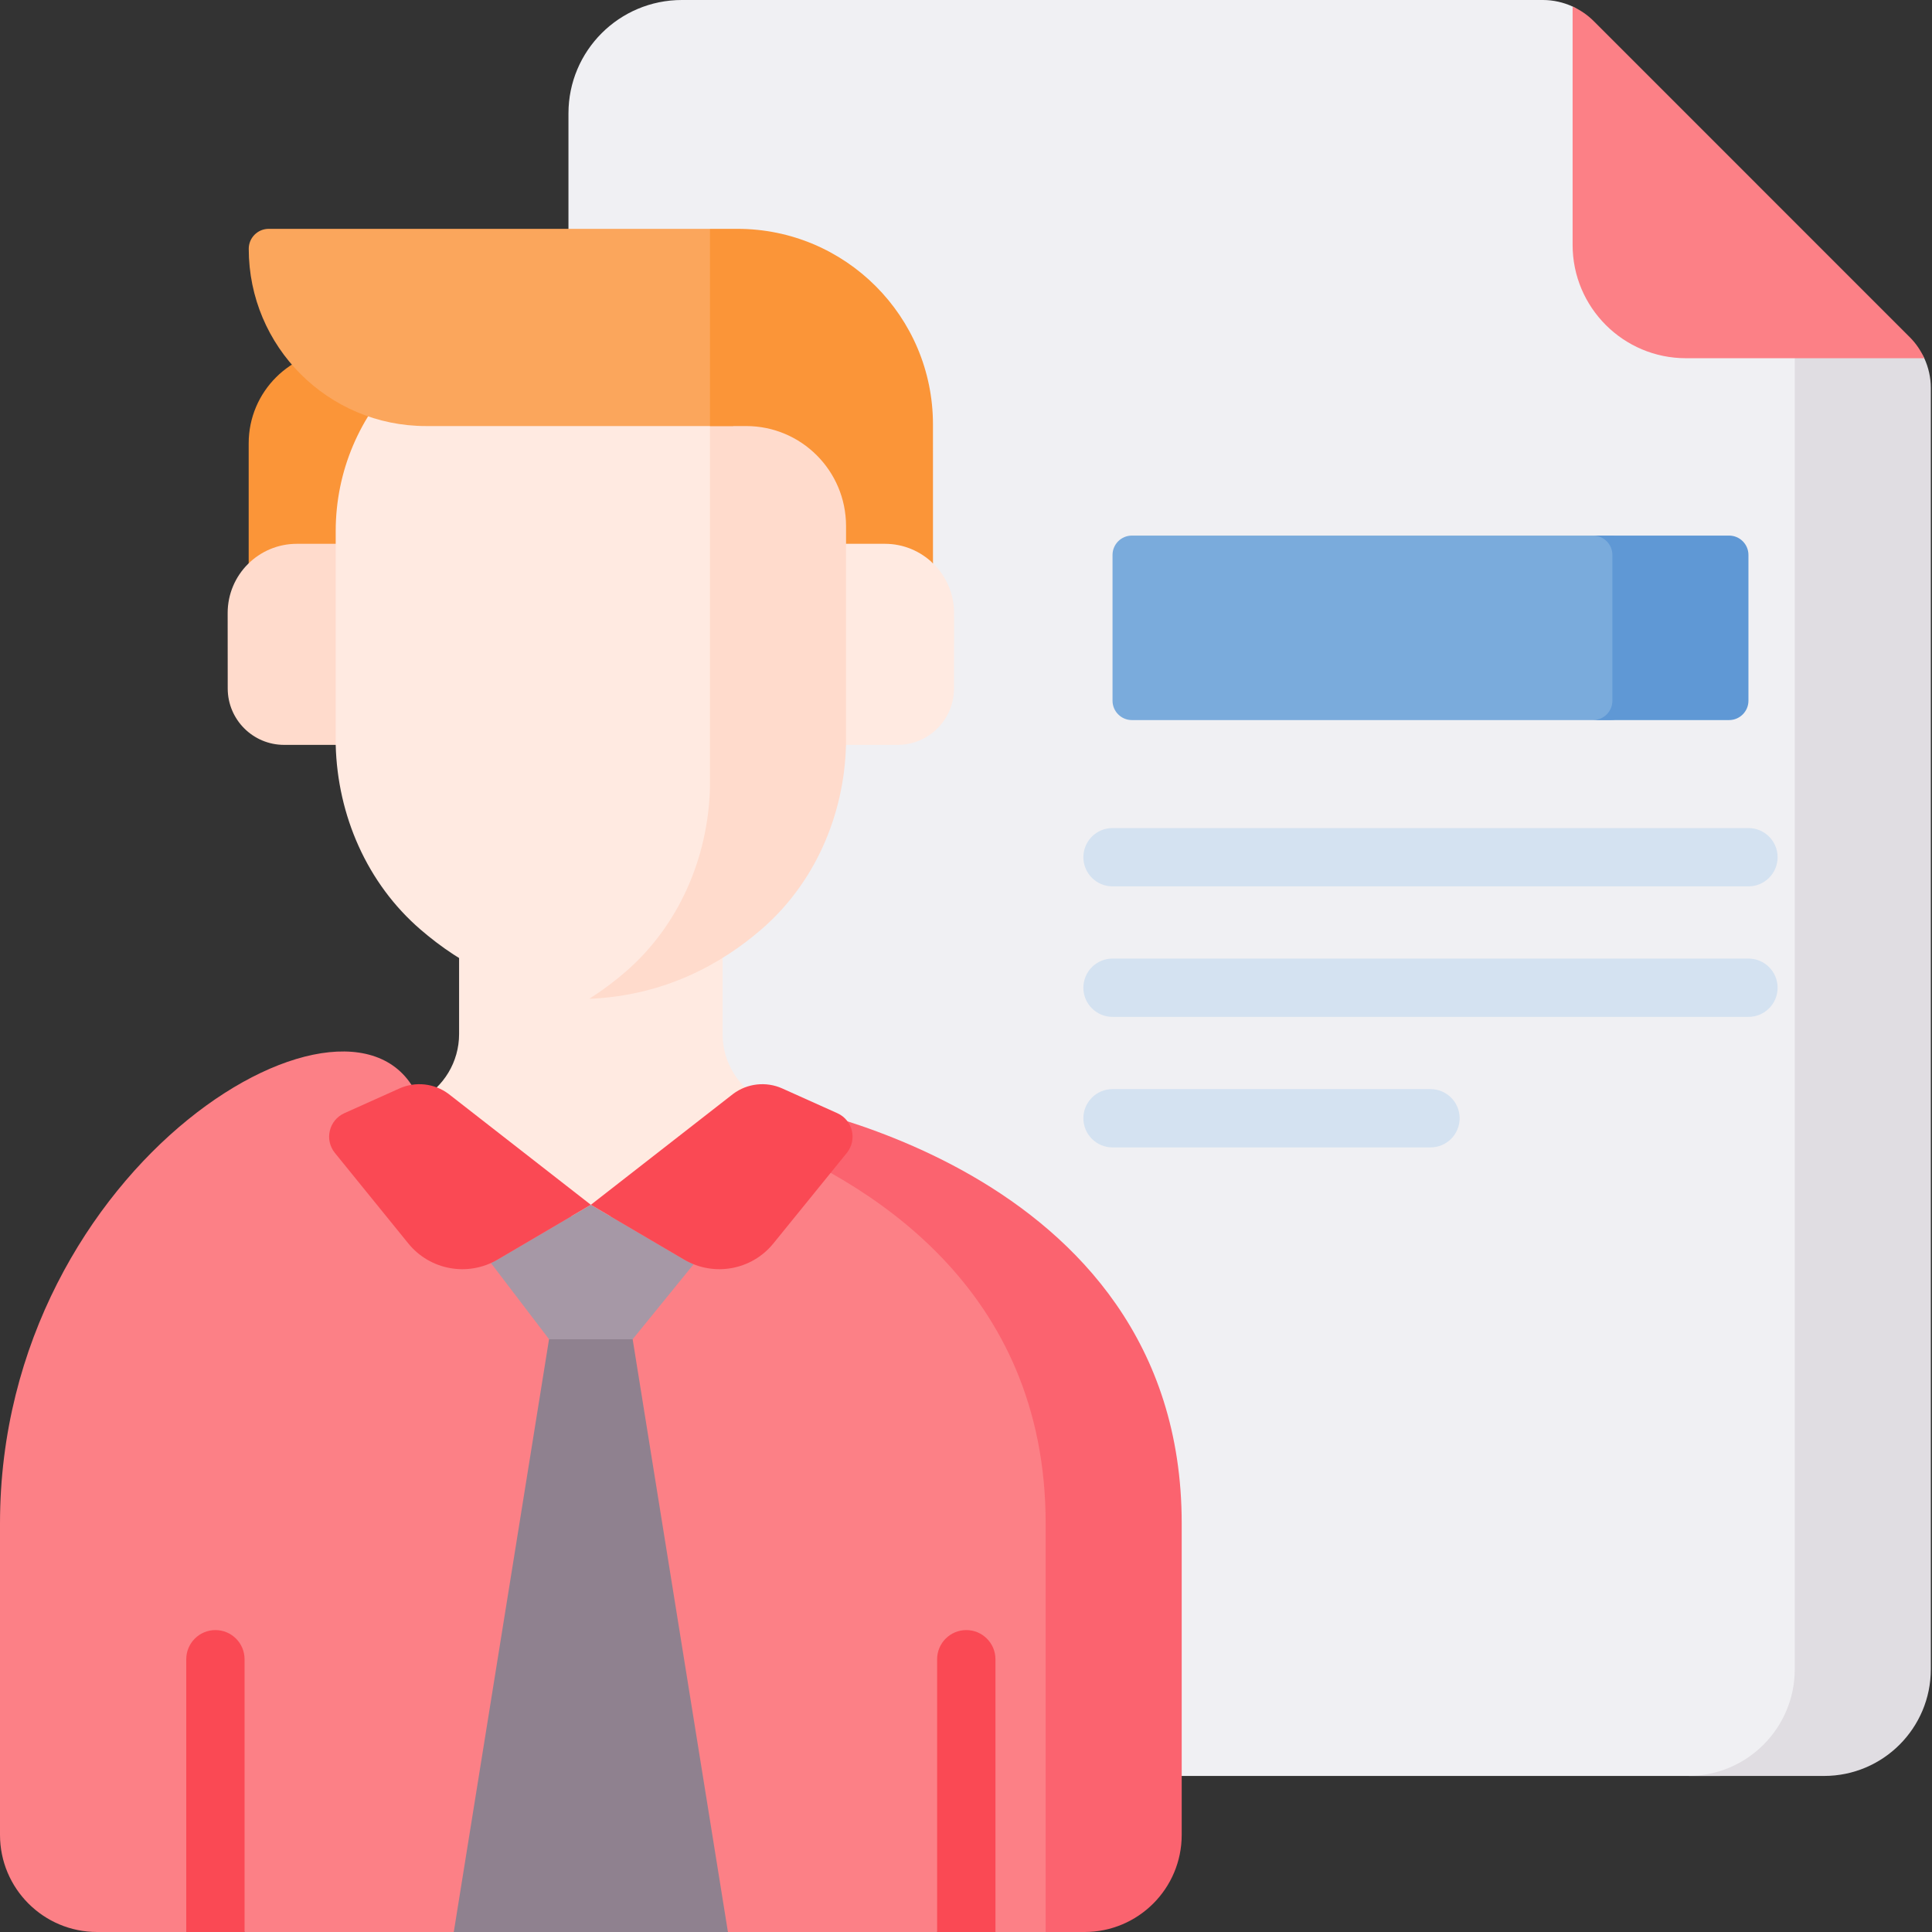
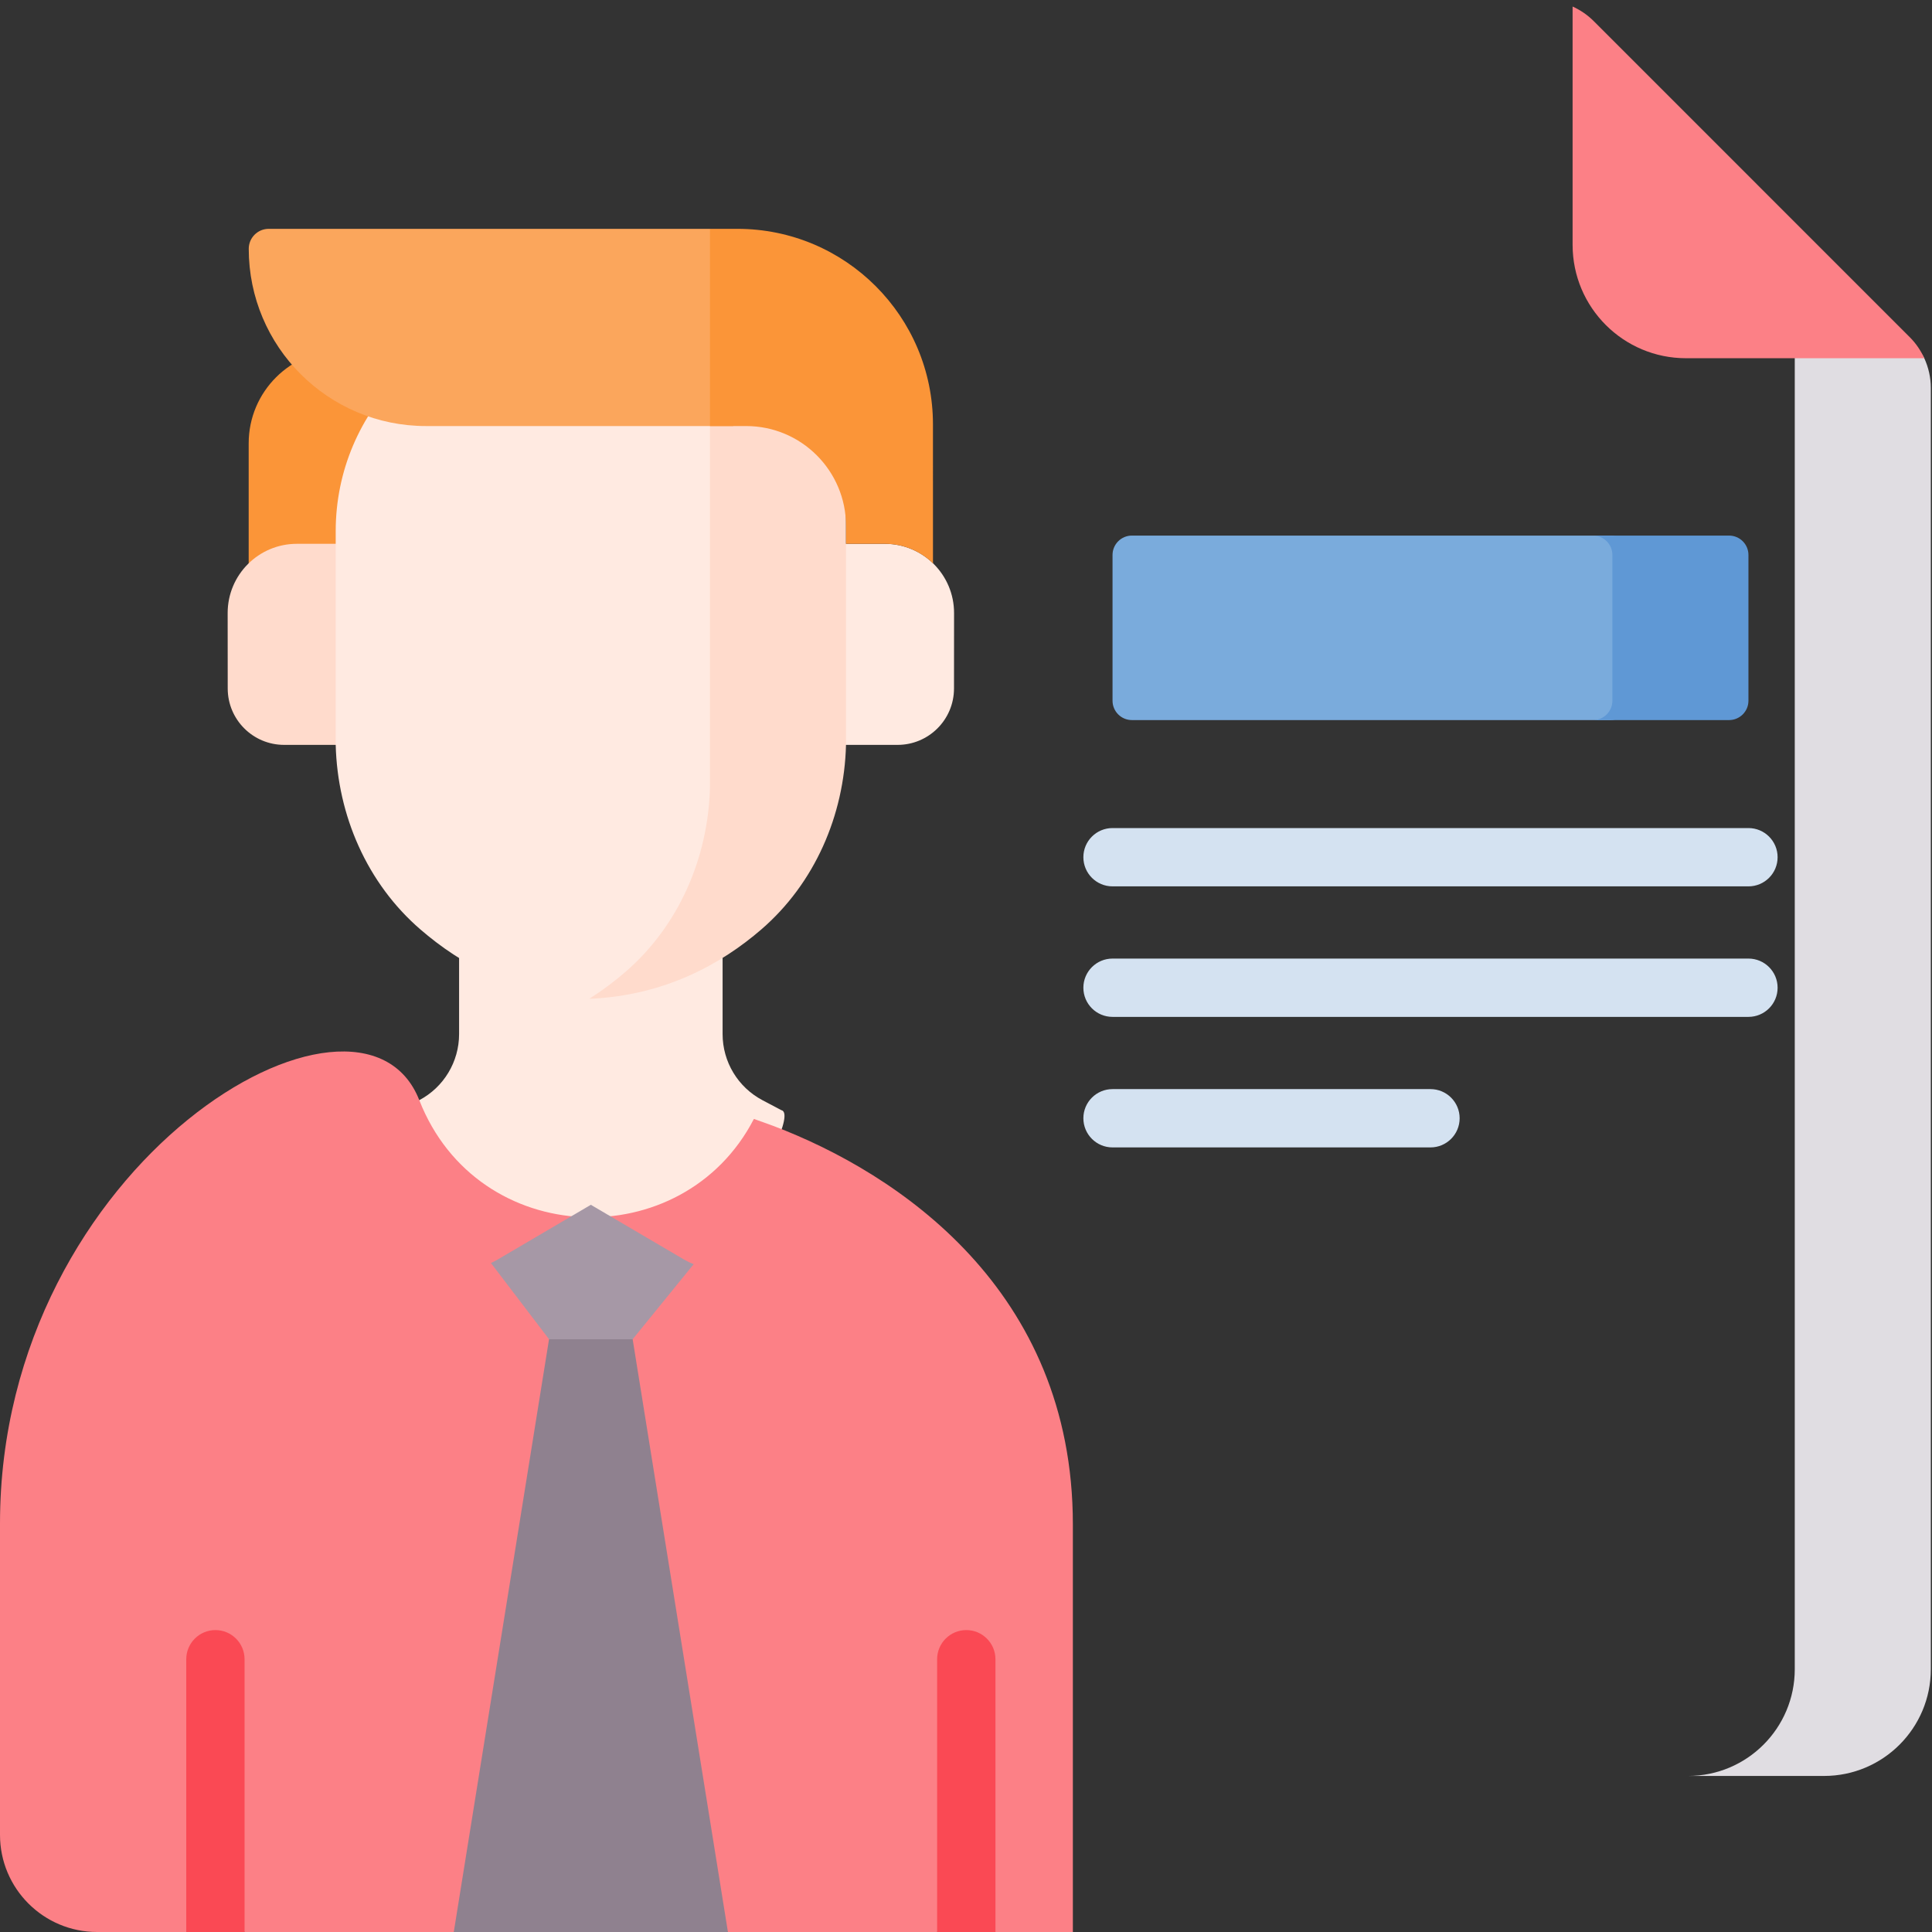
<svg xmlns="http://www.w3.org/2000/svg" width="128" height="128" viewBox="0 0 128 128" fill="none">
  <rect x="0" y="0" width="128" height="128" fill="#333333" stroke="none" />
-   <path d="M113.848 21.585C109.7 21.585 106.337 18.222 106.337 14.074V4.21C106.337 2.758 105.635 1.382 104.429 0.573C104.335 0.51 104.253 0.462 104.189 0.432C103.576 0.153 102.907 0 102.22 0H45.173C41.025 0 37.662 3.363 37.662 7.511V110.588C37.662 114.494 40.829 117.661 44.736 117.661H113.896C117.802 117.661 120.968 114.494 120.968 110.588V21.585H113.848Z" fill="#F0F0F3" />
  <path d="M123.712 21.585H118.908V110.588C118.908 114.494 115.741 117.661 111.835 117.661H120.849C124.755 117.661 127.922 114.494 127.922 110.588V25.701C127.922 25.015 127.769 24.346 127.489 23.733C127.46 23.669 127.411 23.587 127.349 23.493C126.54 22.287 125.164 21.585 123.712 21.585Z" fill="#E0DDE2" />
  <path d="M126.529 22.341L105.581 1.392C105.175 0.987 104.701 0.666 104.189 0.433V16.222C104.189 20.37 107.552 23.733 111.7 23.733H127.489C127.255 23.22 126.935 22.747 126.529 22.341Z" fill="#FC8086" />
  <path d="M107.969 46.423V36.768C107.969 36.059 107.395 35.484 106.685 35.484H74.992C74.283 35.484 73.708 36.059 73.708 36.768V46.423C73.708 47.132 74.283 47.707 74.992 47.707H106.685C107.395 47.707 107.969 47.132 107.969 46.423Z" fill="#7AABDC" />
  <path d="M114.555 35.484H105.541C106.25 35.484 106.825 36.059 106.825 36.768V46.423C106.825 47.132 106.25 47.707 105.541 47.707H114.555C115.264 47.707 115.839 47.132 115.839 46.423V36.768C115.839 36.059 115.264 35.484 114.555 35.484Z" fill="#5F98D5" />
  <path d="M39.145 88.626C44.672 88.626 53.466 73.877 51.759 73.548L50.511 72.889C48.889 72.031 47.874 70.347 47.874 68.512V56.487H30.416V68.512C30.416 70.347 29.401 72.031 27.779 72.889L26.531 73.548C24.825 73.877 33.619 88.626 39.145 88.626Z" fill="#FFEAE1" />
  <path d="M51.255 74.602L49.948 74.131C45.258 83.215 31.656 82.802 27.779 72.889C23.903 62.976 0 76.921 0 100.928V121.565C0 125.119 2.881 128 6.435 128H12.34C12.34 128 13.205 126.755 14.272 126.755C15.338 126.755 16.203 128 16.203 128H30.064L36.375 125.21H41.915L48.227 128H62.087C62.087 128 62.952 126.755 64.019 126.755C65.086 126.755 65.951 128 65.951 128H71.08V100.993C71.079 85.435 59.467 77.721 51.255 74.602Z" fill="#FC8086" />
-   <path d="M50.511 72.889C50.201 73.683 49.825 74.412 49.4 75.084C57.612 78.203 69.277 85.37 69.277 100.929V128H71.856C75.41 128 78.291 125.119 78.291 121.565V100.928C78.291 76.921 50.511 72.889 50.511 72.889Z" fill="#FB636F" />
  <path d="M45.328 83.453L39.145 79.821L32.963 83.453C32.82 83.537 32.673 83.61 32.525 83.677L36.376 88.728H41.916L45.956 83.756C45.742 83.671 45.532 83.572 45.328 83.453Z" fill="#A698A6" />
-   <path d="M26.462 72.114L22.814 73.752C21.791 74.211 21.481 75.515 22.188 76.386L27.053 82.383C28.488 84.151 31 84.606 32.963 83.453L39.145 79.821L29.719 72.474C28.779 71.771 27.532 71.633 26.462 72.114Z" fill="#FA4954" />
-   <path d="M51.829 72.114L55.476 73.752C56.499 74.211 56.809 75.515 56.103 76.386L51.237 82.383C49.803 84.151 47.291 84.606 45.328 83.453L39.145 79.821L48.572 72.474C49.511 71.771 50.758 71.633 51.829 72.114Z" fill="#FA4954" />
  <path d="M41.915 88.728H36.375L30.064 128H48.227L41.915 88.728Z" fill="#8F818F" />
  <path d="M16.476 29.371V41.359H28.21V23.189H22.659C19.244 23.189 16.476 25.957 16.476 29.371Z" fill="#FB9538" />
  <path d="M22.491 36.029C19.768 36.029 19.664 36.029 19.664 36.029C17.133 36.03 15.082 38.083 15.083 40.615L15.087 45.615C15.088 47.679 16.762 49.351 18.826 49.35H22.491L22.491 36.029Z" fill="#FFDBCC" />
  <path d="M58.629 36.029C58.629 36.029 56.34 36.028 55.801 36.028V49.349H57.444L59.466 49.35C61.53 49.351 63.204 47.679 63.205 45.615L63.209 40.615C63.211 38.083 61.16 36.03 58.629 36.029Z" fill="#FFEAE1" />
  <path d="M39.056 66.163C42.682 65.388 45.733 62.921 47.192 59.512C48.05 57.508 48.522 55.326 48.578 53.103V20.643H36.79C28.755 20.643 22.241 27.157 22.241 35.192V49.349C22.36 54.03 24.322 58.527 27.846 61.572C30.541 63.902 34.189 65.934 39.056 66.163Z" fill="#FFEAE1" />
  <path d="M47.037 20.643V52.173C46.918 56.853 44.956 61.351 41.432 64.396C40.715 65.016 39.922 65.613 39.056 66.163C39.085 66.164 39.112 66.168 39.141 66.169V66.169C39.142 66.169 39.144 66.169 39.145 66.169H39.146C39.148 66.169 39.149 66.169 39.15 66.169V66.169C44.018 65.94 47.75 63.902 50.446 61.572C53.969 58.527 55.932 54.03 56.05 49.349V36.028V20.643H47.037Z" fill="#FFDBCC" />
  <path d="M61.712 37.232C61.745 37.262 61.78 37.29 61.812 37.321V37.268C61.779 37.256 61.745 37.244 61.712 37.232Z" fill="#FBA65C" />
  <path d="M47.037 15.161H17.804C17.073 15.161 16.48 15.753 16.48 16.484C16.48 22.97 21.738 28.227 28.224 28.227H48.578V17.156L47.037 15.161Z" fill="#FBA65C" />
  <path d="M61.811 28.119C61.811 20.962 56.009 15.161 48.852 15.161H47.037V28.227H49.434C53.088 28.227 56.051 31.19 56.051 34.844V36.028L57.553 36.028C58.135 36.028 58.629 36.029 58.629 36.029C59.867 36.029 60.988 36.523 61.812 37.321L61.811 28.119Z" fill="#FB9538" />
  <path d="M115.839 58.724H73.708C72.641 58.724 71.776 57.859 71.776 56.792C71.776 55.725 72.641 54.861 73.708 54.861H115.839C116.906 54.861 117.771 55.726 117.771 56.792C117.771 57.859 116.906 58.724 115.839 58.724Z" fill="#D4E2F1" />
  <path d="M115.839 67.371H73.708C72.641 67.371 71.776 66.507 71.776 65.44C71.776 64.373 72.641 63.508 73.708 63.508H115.839C116.906 63.508 117.771 64.373 117.771 65.44C117.771 66.507 116.906 67.371 115.839 67.371Z" fill="#D4E2F1" />
  <path d="M94.773 76.019H73.707C72.641 76.019 71.776 75.154 71.776 74.087C71.776 73.02 72.641 72.156 73.707 72.156H94.773C95.84 72.156 96.705 73.02 96.705 74.087C96.705 75.154 95.84 76.019 94.773 76.019Z" fill="#D4E2F1" />
  <path d="M64.019 107.997C62.952 107.997 62.087 108.862 62.087 109.929V128H65.951V109.929C65.951 108.862 65.086 107.997 64.019 107.997Z" fill="#FA4954" />
  <path d="M14.272 107.997C13.205 107.997 12.34 108.862 12.34 109.929V128H16.203V109.929C16.203 108.862 15.339 107.997 14.272 107.997Z" fill="#FA4954" />
</svg>